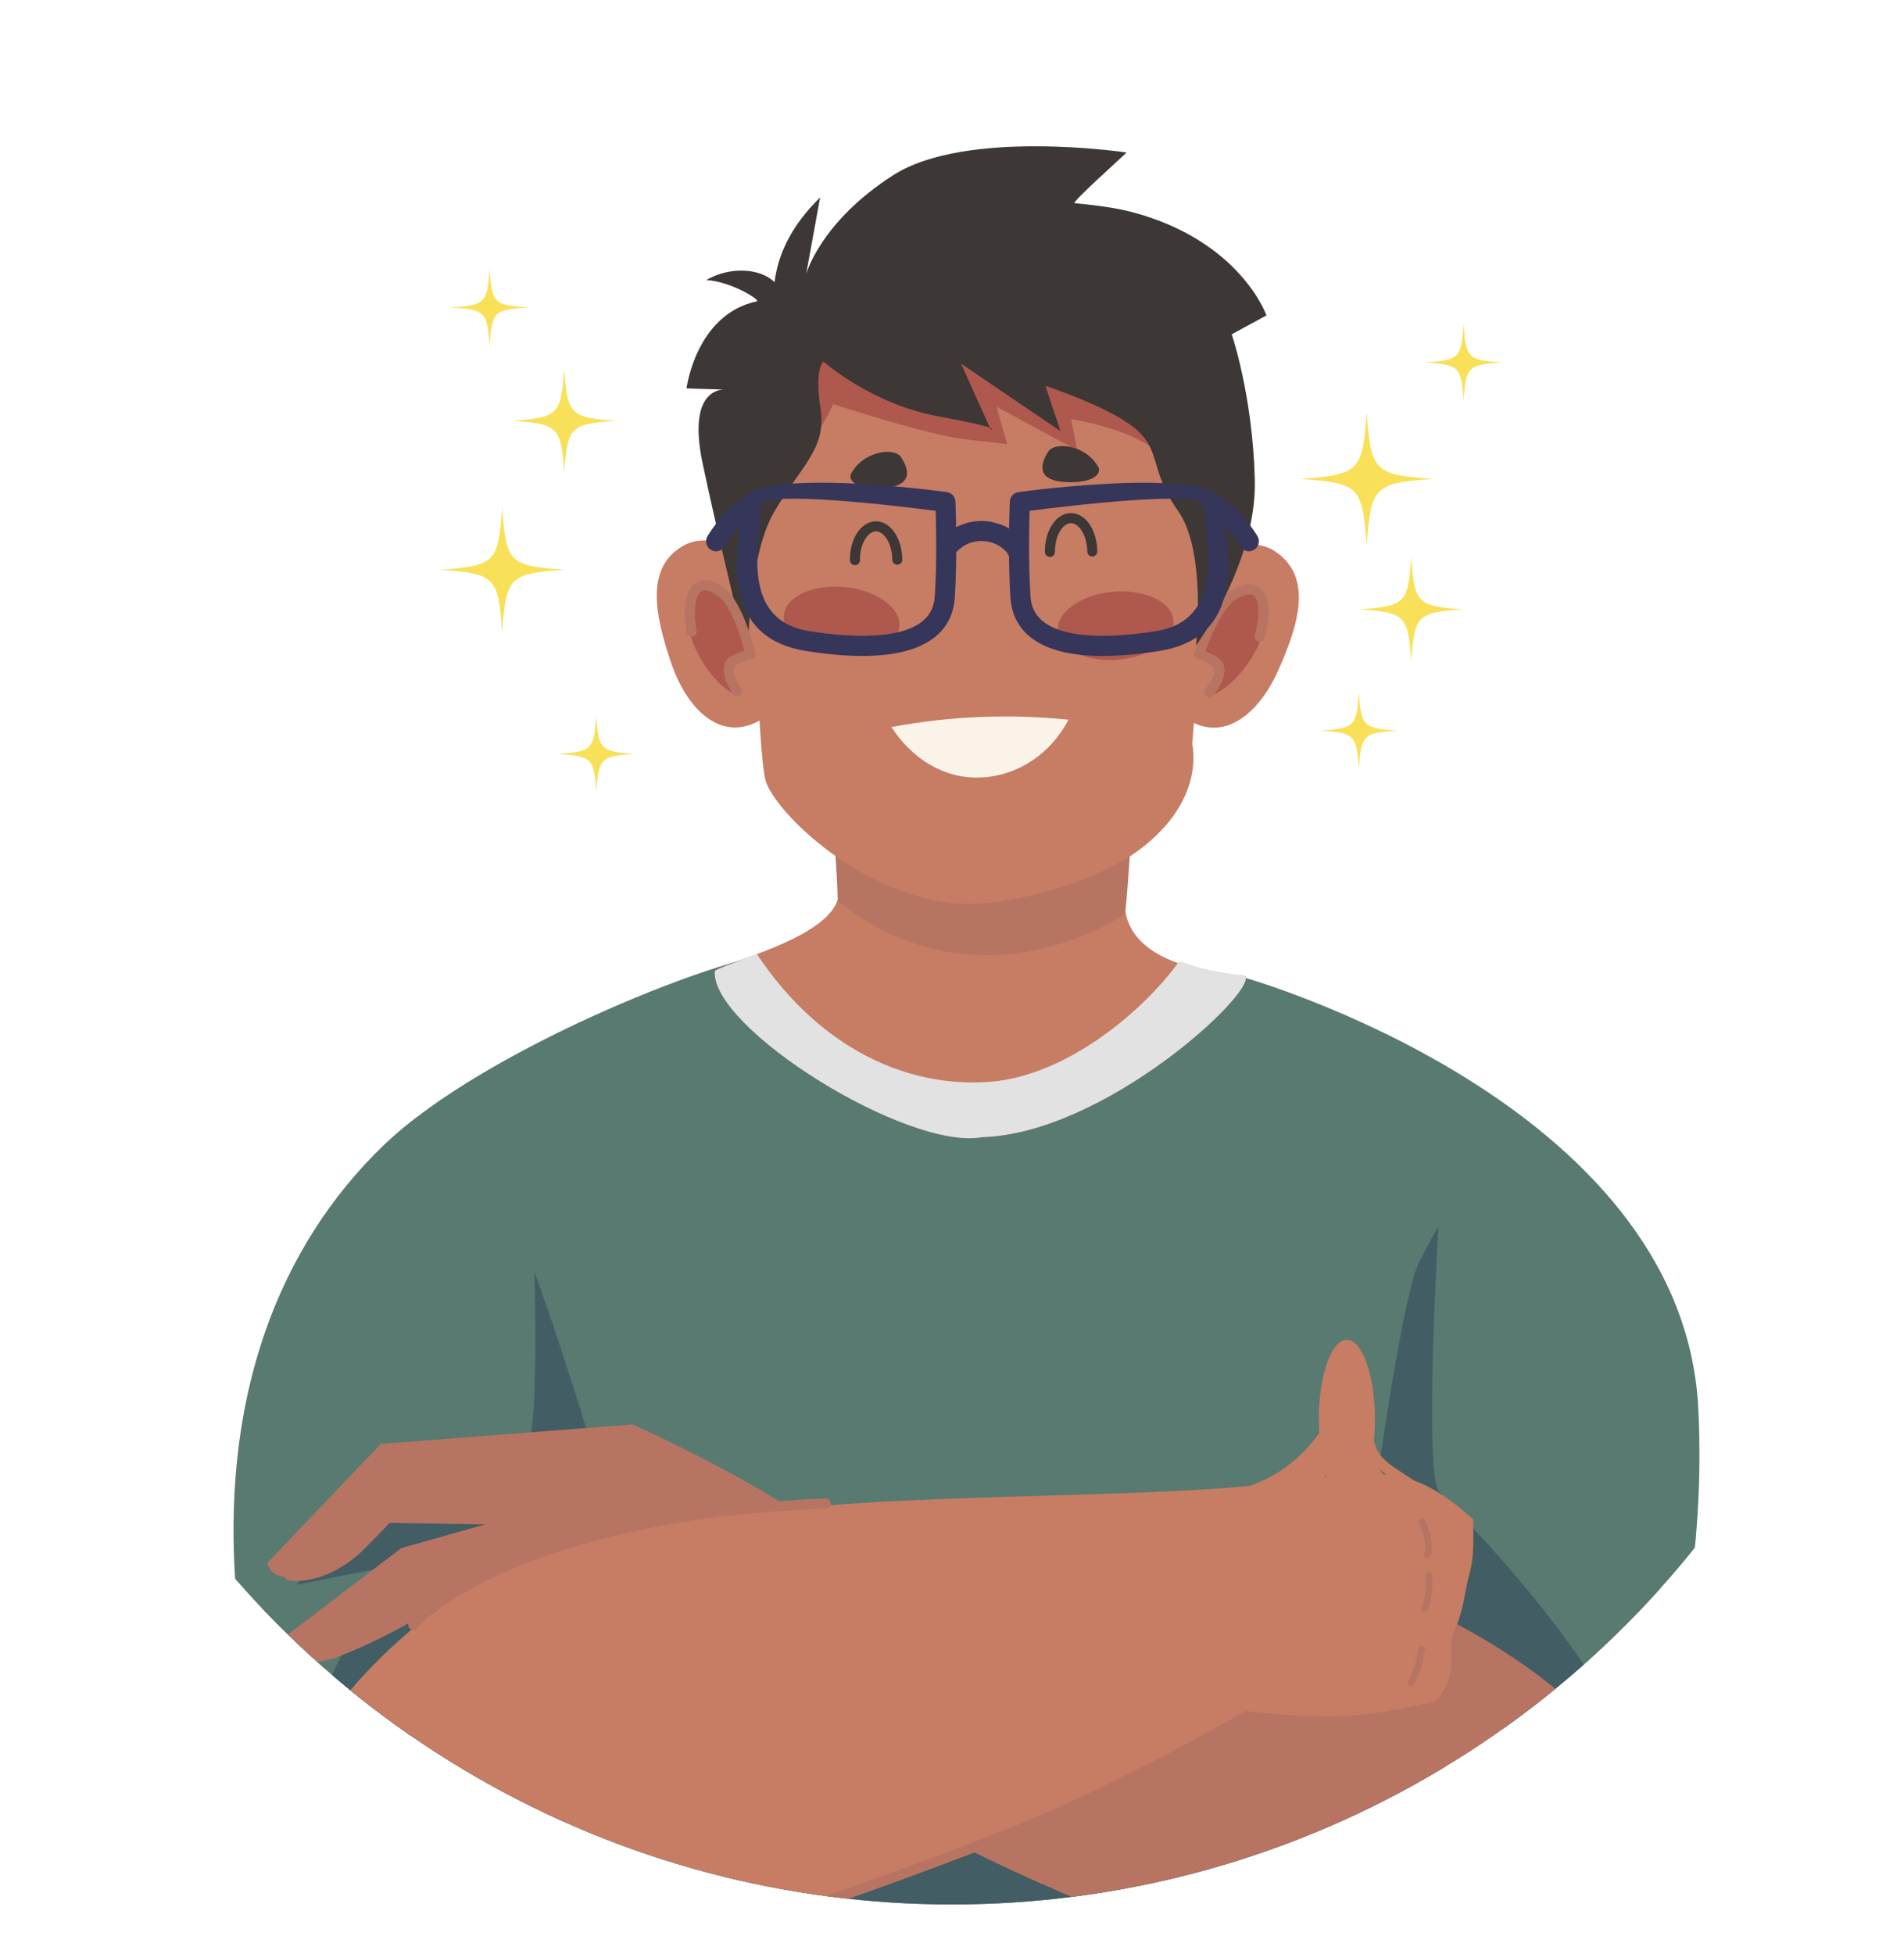
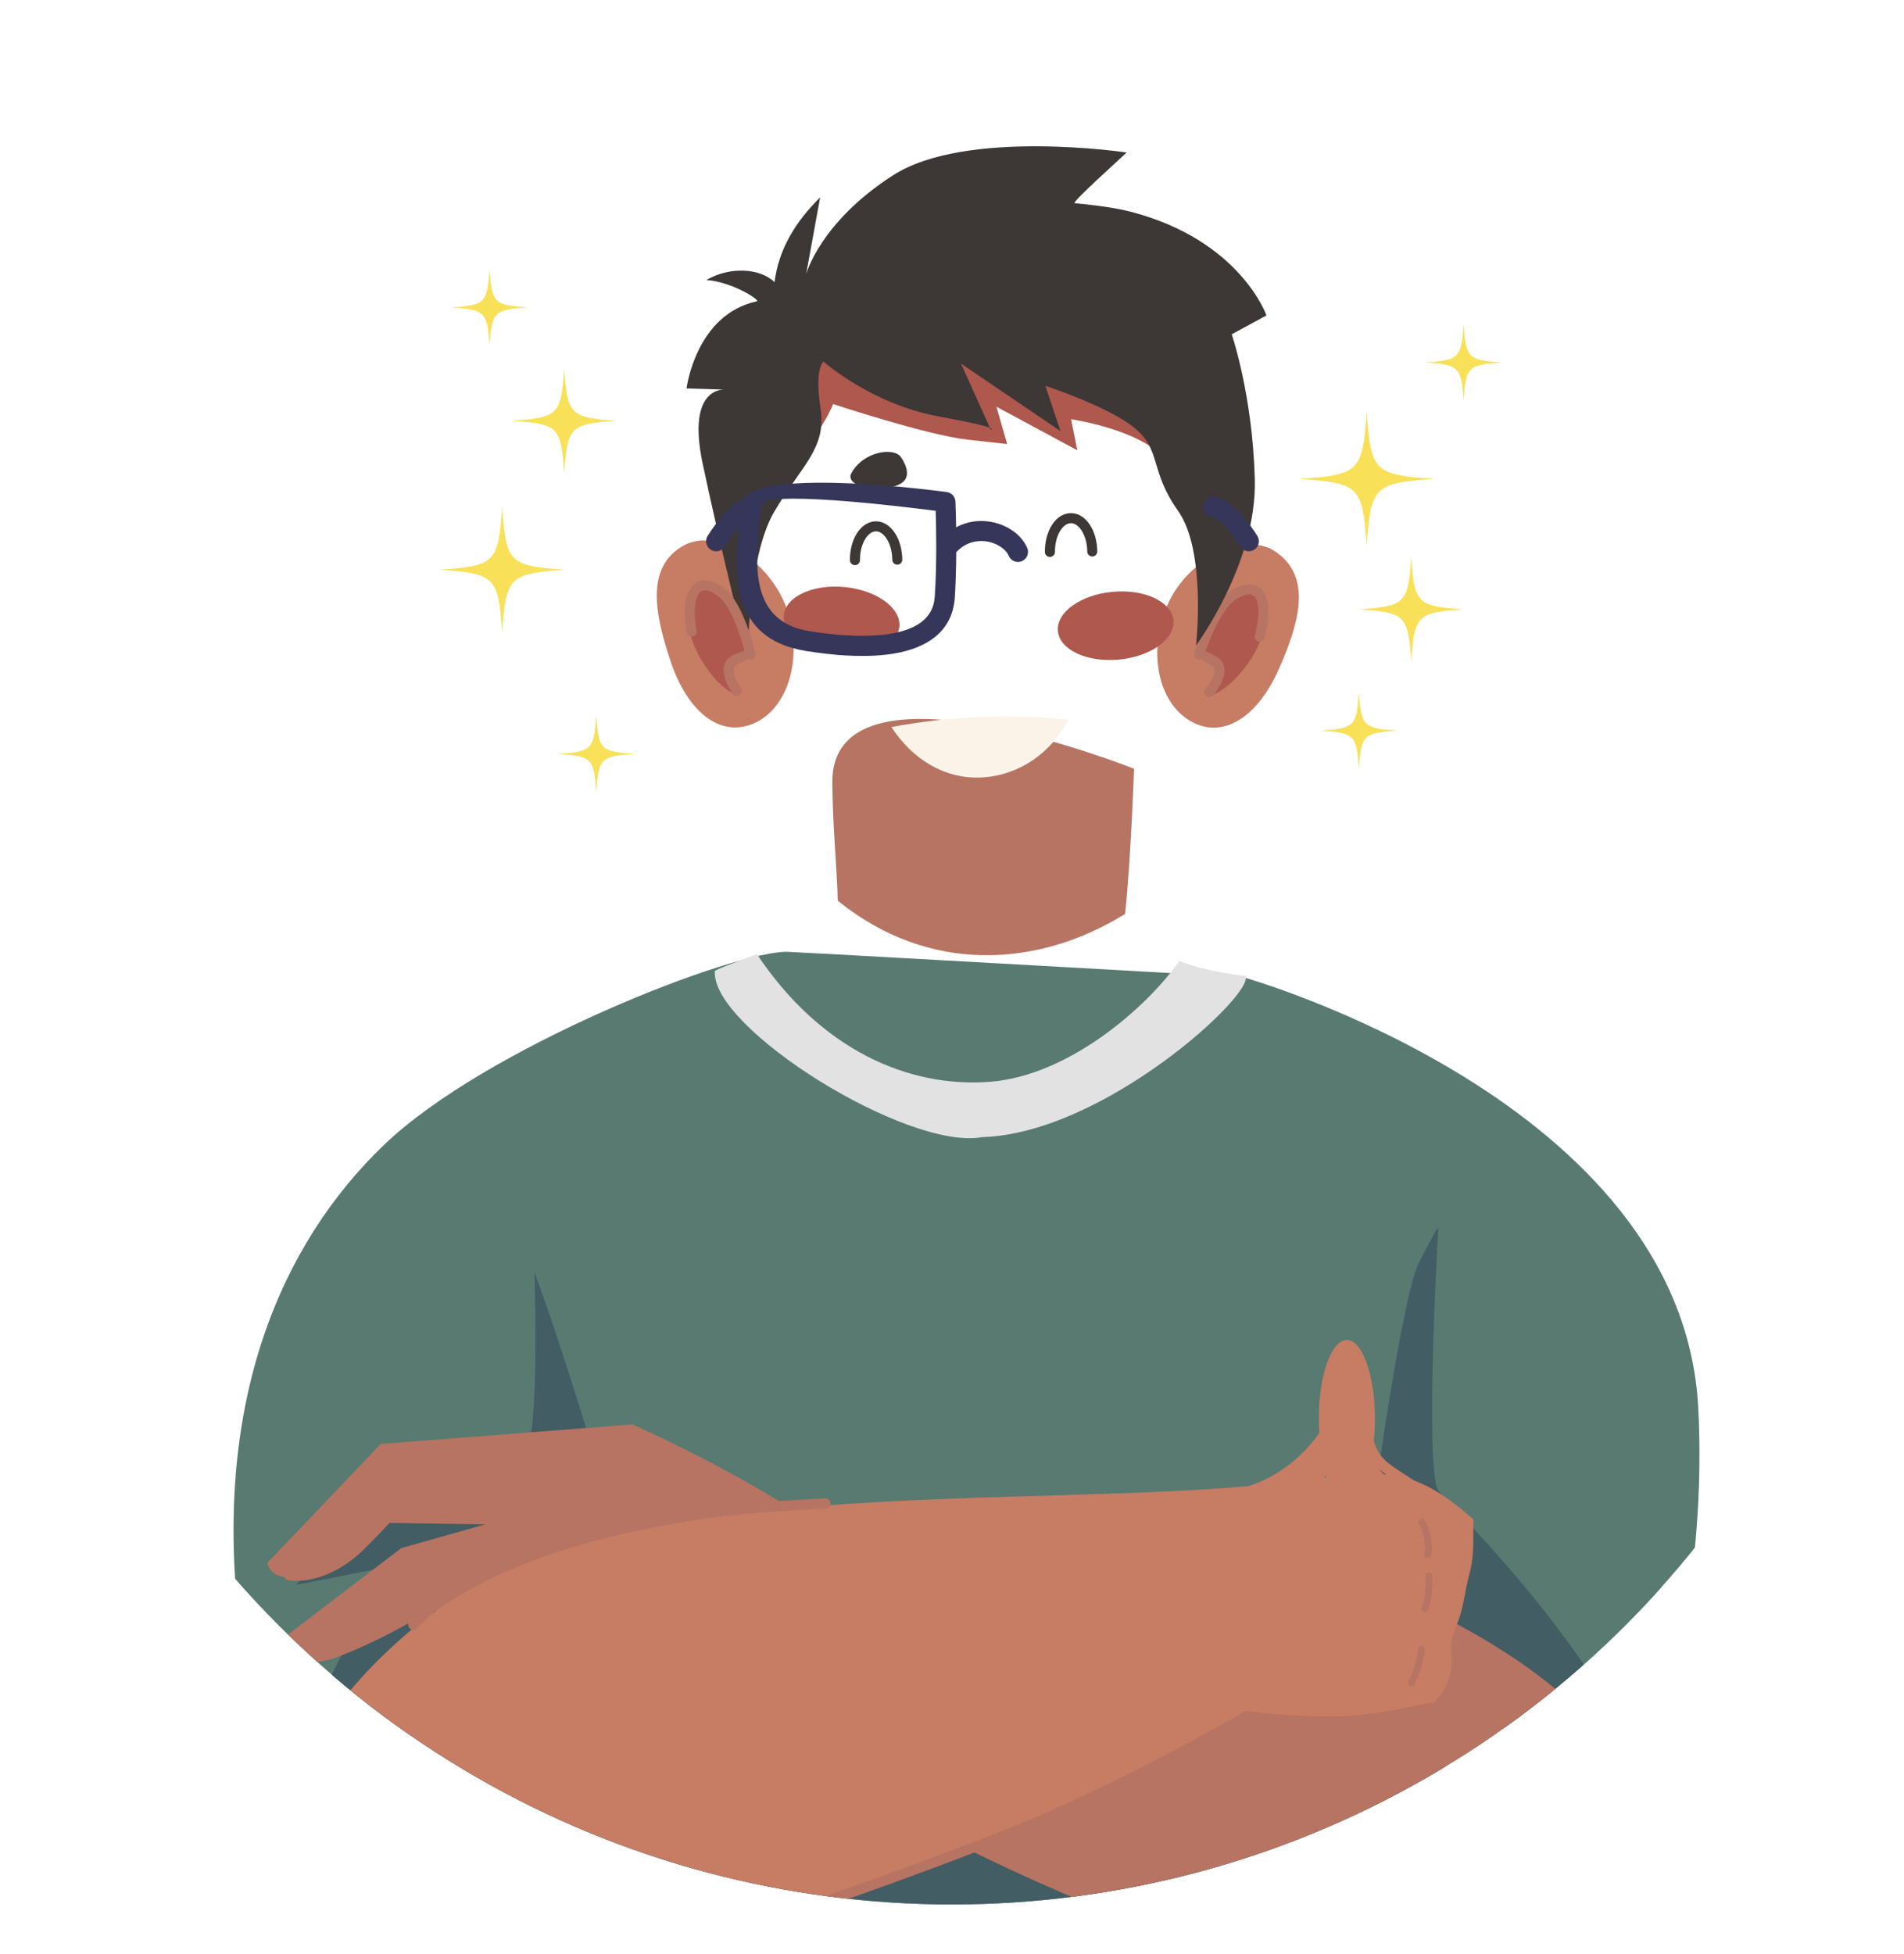
<svg xmlns="http://www.w3.org/2000/svg" id="a" data-name="Capa_1" viewBox="0 0 542.49 556.57">
  <defs>
    <filter id="b" data-name="drop-shadow-5" x="-8.33" y="-8.13" width="573" height="573" filterUnits="userSpaceOnUse">
      <feOffset dx="7" dy="7" />
      <feGaussianBlur result="c" stdDeviation="5" />
      <feFlood flood-color="#000" flood-opacity=".5" />
      <feComposite in2="c" operator="in" />
      <feComposite in="SourceGraphic" />
    </filter>
    <clipPath id="d">
      <circle cx="271.24" cy="271.24" r="271.24" fill="none" />
    </clipPath>
  </defs>
  <circle cx="271.24" cy="271.24" r="271.24" fill="#fff" filter="url(#b)" />
-   <path d="M350.52,426.73c4.18.38,8.18-1.13,11.84-3,3.3-1.68,6.62-3.63,9.21-6.32,2.75-2.86,3.99-6.3,4.72-10.14.85-4.49,1.52-9.01,2.03-13.55.14-1.28.27-2.57.39-3.86.1-1.08-.02-2.4.3-3.43.28-.88,1.87-.74,2.69-.8.6-.05,1.21-.08,1.81-.09.23,0,.45,0,.68,0,.2,0,.41,0,.61.01.53.08.62-.34.28-1.27-1.69.94-.17,3.53,1.51,2.59s1.24-3.44-.51-4.1c-.94-.35-2.06-.26-3.04-.23-1.26.04-2.54.15-3.79.36-2.27.37-3.13,1.89-3.33,4.06-.22,2.5-.42,4.99-.71,7.48-.57,4.92-1.17,9.99-2.44,14.79-1.14,4.29-4.06,7.22-7.73,9.54-4.29,2.71-9.33,5.44-14.55,4.97-1.92-.17-1.91,2.83,0,3h0Z" fill="#c77c64" />
+   <path d="M350.52,426.73c4.18.38,8.18-1.13,11.84-3,3.3-1.68,6.62-3.63,9.21-6.32,2.75-2.86,3.99-6.3,4.72-10.14.85-4.49,1.52-9.01,2.03-13.55.14-1.28.27-2.57.39-3.86.1-1.08-.02-2.4.3-3.43.28-.88,1.87-.74,2.69-.8.6-.05,1.21-.08,1.81-.09.23,0,.45,0,.68,0,.2,0,.41,0,.61.01.53.08.62-.34.28-1.27-1.69.94-.17,3.53,1.51,2.59s1.24-3.44-.51-4.1c-.94-.35-2.06-.26-3.04-.23-1.26.04-2.54.15-3.79.36-2.27.37-3.13,1.89-3.33,4.06-.22,2.5-.42,4.99-.71,7.48-.57,4.92-1.17,9.99-2.44,14.79-1.14,4.29-4.06,7.22-7.73,9.54-4.29,2.71-9.33,5.44-14.55,4.97-1.92-.17-1.91,2.83,0,3Z" fill="#c77c64" />
  <path d="M387.44,384.13c-.21-2.92-4.33-4.58-6.88-4.65-2.91-.08-5.49,1.68-6.36,4.46-.98,3.12.27,6.46.46,9.6.22,3.59-.13,7.19-.49,10.76-.2,1.92,2.81,1.91,3,0,.27-2.68.54-5.37.56-8.07s-.36-5.23-.74-7.87c-.29-1.97-.34-4.59,1.8-5.55.95-.43,2.01-.41,2.99-.12.53.16,1.03.39,1.5.68.21.13.42.26.62.41.14.1.55.57.53.35.14,1.91,3.14,1.93,3,0h0Z" fill="#c77c64" />
  <path d="M377.94,385.37c1.62.03,3.3-.54,4.91-.31.55.08,1.06.33,1.42.67.21.2.24.27.38.52-.09-.16.03.26.02.03,0,.06-.04.44,0,.28l2.95.4c.11-1.27-.08-2.56-.57-3.73l-2.74,1.16c1.82,3.54,1.11,7.8.48,11.56-.13.8.21,1.62,1.05,1.85.72.2,1.71-.24,1.85-1.05.77-4.63,1.45-9.52-.79-13.87-.34-.66-1.23-.9-1.87-.61s-1.16,1.07-.87,1.77c.4.97.55,1.89.46,2.94-.15,1.68,2.58,2.04,2.95.4.5-2.26-1.02-4.13-3.04-4.93-2.13-.85-4.39-.03-6.58-.06-1.93-.03-1.93,2.97,0,3h0Z" fill="#c77c64" />
  <path d="M175.67,119.86c-13.25.91-13.99,1.66-14.91,14.91-.91-13.25-1.66-13.99-14.91-14.91,13.25-.91,13.99-1.66,14.91-14.91.91,13.25,1.66,13.99,14.91,14.91Z" fill="#f8e159" />
  <path d="M160.95,162.29c-15.88,1.1-16.77,1.99-17.87,17.87-1.1-15.88-1.99-16.77-17.87-17.87,15.88-1.1,16.77-1.99,17.87-17.87,1.1,15.88,1.99,16.77,17.87,17.87Z" fill="#f8e159" />
  <path d="M408.51,136.42c-16.99,1.17-17.94,2.12-19.11,19.11-1.17-16.99-2.12-17.94-19.11-19.11,16.99-1.17,17.94-2.12,19.11-19.12,1.17,16.99,2.12,17.94,19.11,19.12Z" fill="#f8e159" />
  <path d="M417,173.57c-13.25.91-13.99,1.66-14.91,14.91-.91-13.25-1.66-13.99-14.91-14.91,13.25-.91,13.99-1.66,14.91-14.91.91,13.25,1.66,13.99,14.91,14.91Z" fill="#f8e159" />
  <path d="M150.42,87.57c-9.73.67-10.27,1.22-10.94,10.94-.67-9.73-1.22-10.27-10.94-10.94,9.73-.67,10.27-1.22,10.94-10.94.67,9.73,1.22,10.27,10.94,10.94Z" fill="#f8e159" />
  <path d="M180.83,214.75c-9.73.67-10.27,1.22-10.94,10.94-.67-9.73-1.22-10.27-10.94-10.94,9.73-.67,10.27-1.22,10.94-10.94.67,9.73,1.22,10.27,10.94,10.94Z" fill="#f8e159" />
  <path d="M398.12,208.11c-9.73.67-10.27,1.22-10.94,10.94-.67-9.73-1.22-10.27-10.94-10.94,9.73-.67,10.27-1.22,10.94-10.94.67,9.73,1.22,10.27,10.94,10.94Z" fill="#f8e159" />
  <path d="M427.94,103.24c-9.73.67-10.27,1.22-10.94,10.94-.67-9.73-1.22-10.27-10.94-10.94,9.73-.67,10.27-1.22,10.94-10.94.67,9.73,1.22,10.27,10.94,10.94Z" fill="#f8e159" />
  <g clip-path="url(#d)">
    <g>
      <g>
        <path d="M224.68,271.13c-14.69-.69-86.1,26.93-115.39,55.11-29.28,28.17-48.46,72.75-41.21,135.54,7.24,62.79,37.49,83.04,37.49,83.04l19.65,11.76h273.17l10.23-4.6,42.4-1.36s37.11-66.92,32.85-149.57c-4.51-87.59-129.68-122.7-129.68-122.7,0,0-114.81-6.51-129.5-7.21Z" fill="#587a71" fill-rule="evenodd" />
        <path d="M81.45,512.17c11.02,23.88,24.12,32.65,24.12,32.65l19.65,11.76h273.17l10.23-4.6,8.69-.28c-3.02-28.69-8.01-68.43-8.01-68.43,0,0,4.55-52.11.51-58.69-4.05-6.58,0-74.88,0-74.88,0,0-.51,0-5.57,10.12-5.06,10.12-13.66,74.38-13.66,74.38,0,0-40.48,53.63-44.53,55.66-4.05,2.02-113.34,3.04-116.37,2.53-3.03-.51-58.69-72.35-58.69-72.35,0,0-9.61-32.89-18.72-57.68,0,0,1.52,48.07-2.53,50.09-4.05,2.02-40.98,10.63-40.98,10.63l-24.29,28.33,33.39-6.58s-.51,1.01-13.66,16.19c-8.61,9.94-17.66,34.18-22.73,51.16Z" fill="#425d63" fill-rule="evenodd" />
-         <path d="M238.65,216.05c.13,9.54-.47,18.46-.47,27.08,0,3.99,1.12,9.7.72,12.16-2.01,12.28-35.07,19.4-35.21,21.36-1.16,16.16,54.87,51.2,76.18,47.26,34.82-1.05,77.78-40.93,74.99-45.86-3.77-.8-36.67-1.42-34.37-23.66,1.64-15.86,2.38-42.5,2.38-42.5,0,0-84.73-34.54-84.21,4.16Z" fill="#c77c64" fill-rule="evenodd" />
        <path d="M215.63,271.75c-6.23,2.44-11.92,4.46-11.95,4.9-1.16,16.16,54.87,51.2,76.18,47.26,34.82-1.05,77.78-40.93,74.99-45.86-1.84-.39-10.59-1.1-18.82-4.29-9.71,13.68-31.8,32.65-53.88,34.38-23.51,1.84-48.48-9.33-66.51-36.39Z" fill="#e2e2e2" fill-rule="evenodd" />
        <path d="M385.59,420.59c38.56-1.94,106.65,24.09,101.5,67.48-1.16,9.79-26.1,34.92-26.1,34.92,0,0-18.26-19.47-41.64-37.58-23.39-18.11-54.19-21.46-54.19-21.46-.83,2.07-30.46-12.77,20.44-43.36Z" fill="#587a71" fill-rule="evenodd" />
        <path d="M392.49,420.54c5.22.15,10.8.74,16.56,1.73.21,1.05.46,1.84.75,2.3,1.61,2.62,57.94,56.81,58.63,90.51-3.89,4.29-6.95,7.41-7.39,7.85l-.16-.05c-1.5-1.59-19.18-20.15-41.54-37.47-19.55-15.14-44.28-19.97-51.87-21.14,11.43-14.63,23.1-30.09,23.1-30.09,0,0,.74-5.55,1.92-13.65Z" fill="#425d63" fill-rule="evenodd" />
-         <path d="M62.68,474.33c20.8-33.59,50.03-49.1,77.63-46.59,27.6,2.5,44.38,2.94,44.38,2.94l-1.33,37.49c-37.59,15.83-85.25,18.79-89.51,65.99,0,0-38.56-25.77-31.16-59.83Z" fill="#587a71" fill-rule="evenodd" />
        <path d="M93.26,441.12c14.96-10.35,31.27-14.81,47.05-13.38,18.22,1.65,31.72,2.4,38.79,2.73,1.61,2.07,3.41,4.37,5.34,6.84l-1.1,30.87c-37.59,15.83-85.25,18.79-89.51,65.99,0,0-7.25-4.85-14.86-13.11,4.03-15.95,14.93-48.19,25.2-60.05,13.16-15.18,13.66-16.19,13.66-16.19l-33.39,6.58,8.8-10.27Z" fill="#425d63" fill-rule="evenodd" />
        <g>
          <path d="M244.7,510.32c19.81,11.26,61.91,33.14,104.21,46.25h98.32c6.39-4.72,11.49-11.15,14.9-19.67,3.97-9.95,5.94-20.45,3.41-27.29-12.31-33.26-68.9-56.51-73.58-57.12-6.68-.86-169.58-15.18-169.58-15.18,0,0-32.75,41.7,22.32,73.01Z" fill="#b77462" fill-rule="evenodd" />
          <path d="M247.21,511.74c11.55,6.48,29.24,15.77,49.69,24.91,32.35-17.73,60.26-35.72,60.26-35.72,0,0,25.38,1.49,36.88-2.02,11.5-3.51,12.5-3.81,12.5-3.81l35.67,17.78s-33.33-40.92-35.66-42.34c-2.34-1.42-140.8-6.64-146.35-6.16-3.39.29-17.73,25.57-12.99,47.35Z" fill="#b77462" fill-rule="evenodd" />
          <path d="M233.02,435.03c-19.75-14.6-52.81-29.29-52.81-29.29l-71.73,5.57-32.3,33.87s.6,6.97,13.79,2.9c13.19-4.07,19.64-15.23,19.64-15.23l32.58.26-27.85,7.86-33.15,25.29s1.21,11.01,15.3,5.6c14.09-5.4,26.5-13.36,26.5-13.36l44.33,7.35s85.46-16.22,65.71-30.82Z" fill="#b77462" fill-rule="evenodd" />
          <path d="M406.94,486.29c4.67-3.19,7.2-9.32,6.66-14.81-.34-3.48.04-5.38,1.44-8.63,2.03-4.71,2.26-9.56,3.61-14.44,1.48-5.34,1.06-10.21,1.13-15.62-19-16.86-26.99-13.62-54.77-10.41-72.16,8.33-191.14-4.71-246.26,40.58-42.12,34.6-52.36,77.38-14.19,93.61h86.06c74.03-18.08,161.11-66.82,161.11-66.82,13.61-3.2,29.61,5,53.58-1.72.36-.65.89-1.24,1.62-1.74Z" fill="#c77c64" fill-rule="evenodd" />
          <path d="M118.73,463.89c-.57.55-1.48.53-2.02-.04-.55-.57-.53-1.47.04-2.02.38-.36.78-.76,1.22-1.2,8.18-8.16,29.91-29.84,117.18-33.82.79-.03,1.46.58,1.49,1.37.03.79-.58,1.46-1.37,1.49-86.16,3.93-107.32,25.05-115.29,33-.46.46-.88.88-1.25,1.23Z" fill="#b77462" fill-rule="evenodd" />
          <path d="M409.14,486.12c-.43-.42-.68-.67-.68-.67-.34-.34-.84-.5-1.34-.38-.04.01-14.65,3.61-26.38,3.84-11.75.23-25.39-1.47-25.43-1.48h0c-.3-.03-.61.03-.9.19-.09.05-30.1,17.72-62.79,31.5-3.92,1.65-30.8,12.21-57.79,21.49-14.97,5.15-29.93,9.88-40.93,12.45-.77.18-1.25.95-1.07,1.72.18.77.95,1.25,1.72,1.07,11.12-2.6,26.17-7.36,41.2-12.53,26.96-9.27,54.01-19.9,57.97-21.56,30.66-12.92,58.96-29.24,62.7-31.42,2.52.29,14.63,1.64,25.36,1.43,10.16-.2,22.31-2.83,25.91-3.66.52-.84,1.32-1.54,2.43-1.98Z" fill="#b77462" fill-rule="evenodd" />
          <path d="M82.39,450.22c-.79-.08-1.36-.78-1.28-1.57.08-.79.78-1.36,1.57-1.28,3.2.33,6.47-.33,9.56-1.65,3.53-1.5,6.83-3.85,9.52-6.55,5.44-5.44,7.56-7.81,7.57-7.81.3-.32.72-.47,1.13-.44l31.81.51c.79.01,1.42.66,1.41,1.45-.01.79-.66,1.42-1.45,1.41l-31.23-.5c-.89.96-3.24,3.46-7.19,7.42-2.93,2.93-6.54,5.5-10.43,7.15-3.51,1.49-7.26,2.24-10.97,1.86Z" fill="#b77462" fill-rule="evenodd" />
          <path d="M404.28,434.01c-.26-.46-.11-1.04.35-1.31s1.04-.11,1.31.35c.93,1.61,1.5,3.51,1.79,5.23.38,2.24.24,4.27-.23,5.06-.27.45-.86.6-1.31.33-.45-.27-.6-.86-.33-1.31.27-.45.29-1.95-.01-3.76-.25-1.51-.76-3.18-1.57-4.59Z" fill="#b77462" fill-rule="evenodd" />
          <path d="M406.14,448.97c-.05-.52.34-.99.86-1.04.52-.05.99.33,1.04.86.16,1.72.07,3.83-.17,5.65-.26,1.96-.71,3.66-1.24,4.34-.33.41-.93.49-1.34.16-.41-.33-.48-.93-.16-1.34.32-.41.64-1.76.85-3.41.22-1.7.31-3.65.16-5.22Z" fill="#b77462" fill-rule="evenodd" />
          <path d="M404.06,469.7c.06-.52.53-.9,1.06-.84.52.06.9.53.84,1.06-.66,5.63-3.03,9.93-3.04,9.94-.26.46-.84.62-1.3.37-.46-.26-.62-.84-.37-1.3,0-.01,2.19-3.98,2.81-9.22Z" fill="#b77462" fill-rule="evenodd" />
          <path d="M142.97,412.44c.07-.52.54-.89,1.07-.83.52.07.89.54.82,1.06-.96,7.45,3.59,13.19,3.6,13.21.32.41.25,1.01-.16,1.34-.41.32-1.01.25-1.34-.16-.01-.02-5.05-6.38-3.99-14.62Z" fill="#b77462" fill-rule="evenodd" />
        </g>
      </g>
      <g>
        <g>
          <g>
            <path d="M194.83,155.37c-10.98,6.08-8.3,19.51-3.7,33.18,4.6,13.66,13.65,21.75,23.55,17.55,9.89-4.2,14.2-18.7,9.59-32.37-4.6-13.66-19.95-23.62-29.44-18.36Z" fill="#c77c64" fill-rule="evenodd" />
            <path d="M363.57,157.23c10.39,7.27,6.55,20.34.77,33.42-5.78,13.09-15.49,20.13-24.97,14.86-9.48-5.28-12.48-20.19-6.71-33.27,5.78-13.09,21.94-21.29,30.91-15.01Z" fill="#c77c64" fill-rule="evenodd" />
            <path d="M238.68,256.55c26.1,21.15,57.29,19.03,81.89,3.78,1.67-15.84,2.55-41.35,2.55-41.35,0,0-86.5-34.53-85.98,4.16.19,14.31,1.43,25.07,1.54,33.41Z" fill="#b77462" fill-rule="evenodd" />
-             <path d="M213.08,117.71c1.47,40.52,2.75,95.35,4.99,104.38,2.23,9.03,29.28,35.55,58.59,35.4,13.46-.07,34.95-6.56,45.74-13.86,21.71-14.69,17.28-31.7,17.28-31.7l7.64-94.87s-27.89-33.86-60.83-37.27c-32.95-3.41-74.88-2.6-73.41,37.92Z" fill="#c77c64" fill-rule="evenodd" />
            <path d="M222.7,135.09c11.38-10.88,14.67-19.99,14.67-19.99,0,0,26.82,8.85,38.2,10.12l11.38,1.27-3.03-10.63,23.02,12.4-1.77-8.85s19.23,2.78,26.56,11.13c7.34,8.35-.51-26.31-9.11-30.36-8.6-4.05-53.88-26.82-76.15-16.19-22.26,10.63-26.31,11.38-27.83,19.73-1.52,8.35,4.05,31.37,4.05,31.37Z" fill="#af584e" fill-rule="evenodd" />
            <path d="M344.63,198.09c5.06-.76,15.05-11.39,15.81-21.25.76-9.87-3.42-9.61-6.58-8.73-3.16.88-8.85,8.98-11,13.16-2.15,4.17-2.03,4.55-.38,5.31,1.65.76,4.17,1.9,4.3,4.05.13,2.15-2.15,7.46-2.15,7.46Z" fill="#af584e" fill-rule="evenodd" />
            <path d="M360.3,181.73c-.2.76-.98,1.22-1.75,1.02-.76-.2-1.22-.98-1.02-1.75.93-3.52,1.24-6.61.85-8.81-.18-1.04-.51-1.83-.98-2.31-.39-.4-.93-.6-1.63-.56-.94.06-2.13.5-3.6,1.39-3.99,2.45-7.5,11.41-8.72,14.82.76.28,1.74.72,2.97,1.42,5.98,3.37-.77,11.14-.79,11.16-.51.6-1.42.67-2.02.16-.6-.51-.67-1.42-.16-2.02.01-.01,4.47-5.17,1.56-6.8-2.7-1.52-2.76-1.73-2.75-1.75-.32.16-.7.2-1.07.08-.75-.24-1.16-1.05-.92-1.8.01-.04,4.54-14.12,10.4-17.71,1.88-1.15,3.52-1.72,4.92-1.81h0c1.59-.09,2.87.42,3.84,1.42.89.92,1.47,2.22,1.75,3.81.46,2.6.14,6.11-.9,10.03Z" fill="#b77462" fill-rule="evenodd" />
            <path d="M215.62,85.83c-17.4,3.75-20.01,24.81-20.01,24.81l11.12.35s-11.26-1.44-6.54,20.99c4.72,22.42,12.92,55.53,12.92,55.53,0,0-.25-28.48,7.45-41.68,7.7-13.19,15.01-17.97,13.22-29.51-1.78-11.54.86-13.32.86-13.32,0,0,13.59,12.07,32.58,15.57,18.99,3.5,15.05,3.78,15.05,3.78l-8.46-18.78,28.34,19.22-4.29-12.88s18.18,5.92,25.62,12.17c7.43,6.24,4.04,11.96,12.18,23.45,8.14,11.49,5.12,38.31,5.12,38.31,0,0,17.39-23.34,16.74-47.38-.65-24.05-6.58-41.23-6.58-41.23l9.9-5.38s-7.4-21.37-38.6-29.52c-5.75-1.5-13.59-2.21-16.09-2.45-.49-.61,13.64-13.19,14.83-14.44,0,0-45.73-6.87-66.53,6.49-20.81,13.36-24.76,28.16-24.76,28.16l3.98-21.85c-7.22,7.07-11.84,15.02-12.99,24.12-4.21-4.04-12.7-4.48-19.44-.6,7.46.51,15.57,5.86,14.39,6.06Z" fill="#3d3736" fill-rule="evenodd" />
            <path d="M209.85,197.81c-4.98-1.19-14.02-12.64-13.92-22.54.1-9.89,4.23-9.28,7.31-8.13,3.07,1.16,8.04,9.71,9.83,14.06s1.62,4.71-.08,5.33c-1.7.61-4.32,1.53-4.63,3.66-.31,2.13,1.5,7.62,1.5,7.62Z" fill="#af584e" fill-rule="evenodd" />
            <path d="M198.48,179.66c.14.78-.38,1.52-1.16,1.66-.78.14-1.52-.39-1.66-1.16-.7-3.99-.71-7.52-.03-10.07.42-1.57,1.11-2.81,2.07-3.65,1.06-.92,2.38-1.31,3.96-1.08h.05c1.37.22,2.94.94,4.69,2.23,5.52,4.08,8.83,18.49,8.84,18.53.18.77-.3,1.54-1.08,1.71-.33.08-.67.03-.96-.11-.01.02-.22.19-3,1.45-3.03,1.38.96,6.9.97,6.92.46.64.31,1.54-.34,1.99-.64.46-1.54.31-1.99-.34-.02-.02-6.07-8.35.18-11.19,1.3-.59,2.3-.95,3.08-1.17-.92-3.51-3.64-12.72-7.41-15.51-1.36-1-2.5-1.54-3.42-1.69h-.04c-.7-.11-1.25.05-1.67.41-.51.44-.91,1.2-1.18,2.22-.57,2.16-.54,5.25.09,8.85Z" fill="#b77462" fill-rule="evenodd" />
          </g>
          <path d="M301.42,179.75c-.49-5.33,6.49-10.33,15.57-11.17,9.09-.84,16.86,2.81,17.35,8.14.49,5.33-6.49,10.33-15.58,11.17-9.08.84-16.86-2.81-17.35-8.14Z" fill="#af584e" fill-rule="evenodd" />
          <path d="M223.33,175.22c.54-5.32,8.36-8.9,17.43-7.99,9.08.92,16.02,5.98,15.48,11.3-.54,5.32-8.34,8.9-17.42,7.99-9.08-.91-16-5.98-15.49-11.3Z" fill="#af584e" fill-rule="evenodd" />
        </g>
        <g>
-           <path d="M298.61,128.71c-2.79,4.45-2.46,8.25,5.15,8.62,7.61.37,10.23-2.38,9.16-4.3-3.51-6.33-12.4-7.37-14.31-4.32Z" fill="#3d3736" fill-rule="evenodd" />
          <path d="M256.74,130.27c2.87,4.39,2.61,8.19-4.99,8.73-7.6.54-10.27-2.15-9.24-4.09,3.4-6.41,12.26-7.65,14.23-4.64Z" fill="#3d3736" fill-rule="evenodd" />
          <g>
            <path d="M216.68,144.09c.08,1.82-.14,4.12-.39,6.77-.96,10.21-2.48,26.29,14.37,28.94,3.44.54,6.71.92,9.8,1.13,8.07.55,14.46-.09,18.92-1.96,3.91-1.64,6.26-4.27,6.83-7.93.05-.31.09-.67.12-1.08.63-9.15.41-19.79.27-24.45-10.27-1.33-50.13-6.17-49.92-1.42h0ZM210.6,150.32c.23-2.42.43-4.53.36-5.98-.54-12.33,58.38-4.24,58.78-4.18,1.35.18,2.42,1.3,2.48,2.71,0,.04.65,15.13-.19,27.47-.03.49-.09,1.02-.18,1.58-.91,5.79-4.44,9.89-10.28,12.34-5.29,2.21-12.54,3-21.5,2.39-3.16-.22-6.6-.62-10.29-1.2-22.17-3.49-20.34-22.84-19.18-35.13Z" fill="#353659" fill-rule="evenodd" />
-             <path d="M348.99,144.34c-.06,1.45.14,3.56.36,5.98,1.16,12.29,2.99,31.64-19.19,35.13-3.69.58-7.12.98-10.28,1.2-8.96.61-16.22-.17-21.51-2.38-5.84-2.45-9.37-6.55-10.28-12.34-.09-.56-.15-1.08-.18-1.58-.85-12.35-.19-27.43-.19-27.47.06-1.41,1.13-2.54,2.48-2.71.4-.06,59.32-8.15,58.78,4.18h0ZM343.66,150.85c-.25-2.64-.47-4.94-.39-6.76.21-4.76-39.65.09-49.92,1.42-.14,4.66-.35,15.29.27,24.45.03.42.07.78.11,1.08.57,3.65,2.92,6.29,6.83,7.93,4.47,1.87,10.86,2.51,18.93,1.96,3.08-.21,6.35-.59,9.79-1.13,16.85-2.65,15.33-18.73,14.37-28.94Z" fill="#353659" fill-rule="evenodd" />
            <path d="M271.92,157.86c-1.02,1.21-2.83,1.36-4.03.34-1.21-1.02-1.36-2.83-.34-4.03,1.89-2.22,4.04-3.72,6.27-4.64,2.9-1.19,5.91-1.37,8.64-.86,2.75.51,5.24,1.72,7.11,3.31,1.4,1.19,2.48,2.61,3.12,4.15.6,1.46-.1,3.13-1.56,3.73-1.46.6-3.13-.1-3.73-1.56-.28-.68-.81-1.35-1.52-1.96-1.16-.98-2.72-1.73-4.44-2.06-1.74-.32-3.63-.21-5.44.52-1.42.58-2.81,1.57-4.07,3.05Z" fill="#353659" fill-rule="evenodd" />
            <path d="M345.24,147.17c-1.56-.26-2.61-1.74-2.35-3.29.26-1.56,1.73-2.61,3.29-2.35,2.21.37,4.33,1.81,6.22,3.64,2.48,2.41,4.63,5.56,5.84,7.48.84,1.34.44,3.1-.9,3.94-1.34.84-3.1.44-3.94-.9-1.06-1.69-2.92-4.42-4.99-6.43-1.13-1.1-2.26-1.95-3.17-2.1Z" fill="#353659" fill-rule="evenodd" />
            <path d="M213.68,141.53c1.56-.26,3.03.79,3.29,2.35.26,1.56-.79,3.03-2.35,3.29-.91.15-2.04.99-3.17,2.1-2.06,2.01-3.93,4.74-4.99,6.43-.84,1.34-2.61,1.74-3.94.9s-1.74-2.61-.9-3.94c1.21-1.92,3.36-5.08,5.84-7.48,1.89-1.83,4.01-3.27,6.22-3.64Z" fill="#353659" fill-rule="evenodd" />
          </g>
          <path d="M300.57,157.21c0,.79-.63,1.43-1.42,1.44-.79,0-1.43-.63-1.44-1.42-.03-2.91.71-5.58,1.92-7.54,1.33-2.16,3.25-3.51,5.44-3.53h.01s.13,0,.15,0c2.12.04,4.01,1.33,5.35,3.4,1.24,1.92,2.02,4.57,2.06,7.48v.03c0,.79-.62,1.44-1.41,1.45-.79,0-1.44-.62-1.45-1.41v-.03c-.03-2.35-.64-4.45-1.61-5.96-.82-1.26-1.87-2.06-2.96-2.09h-.12s0,0,0,0c-1.13.02-2.21.85-3.02,2.18-.94,1.53-1.51,3.65-1.49,6.02Z" fill="#3d3736" fill-rule="evenodd" />
          <path d="M245.02,159.55c0,.79-.63,1.43-1.42,1.44-.79,0-1.43-.63-1.44-1.42-.03-2.91.71-5.58,1.92-7.54,1.33-2.16,3.25-3.5,5.44-3.53h.01s.15,0,.15,0c2.12.04,4,1.33,5.34,3.4,1.24,1.92,2.02,4.56,2.06,7.46v.06c0,.79-.63,1.43-1.42,1.43-.79,0-1.43-.63-1.43-1.42v-.04c-.03-2.35-.64-4.45-1.61-5.94-.81-1.26-1.86-2.05-2.95-2.09h-.13s0,0,0,0c-1.13.02-2.2.85-3.02,2.17-.94,1.53-1.52,3.66-1.49,6.02Z" fill="#3d3736" fill-rule="evenodd" />
          <path d="M304.44,205.01c-16.8-1.73-33.85-1.02-50.46,2.09,5.81,8.95,14.97,14.88,25.63,14.36,10.66-.51,19.9-6.98,24.82-16.45Z" fill="#fbf3e8" />
        </g>
      </g>
      <ellipse cx="383.75" cy="404.18" rx="8" ry="22.5" fill="#c77c64" />
      <path d="M353.73,427.08c9.51-2.41,17.91-8.21,23.78-16.03,1.48-1.97,2.78-4.07,3.88-6.27.52-1.05,1-2.13,1.44-3.22.12-.29.29-1.15.58-1.22.46-.1,1.35.66,1.67.94,1.8,1.62,2.38,4.16,2.81,6.44.52,2.71.96,5.48,2.52,7.83s3.97,4.17,6.37,5.76c2.99,1.99,6.02,3.92,9.04,5.88,1.62,1.06,3.13-1.54,1.51-2.59-2.79-1.82-5.59-3.62-8.38-5.45-2.17-1.42-4.48-2.93-5.95-5.12-3.06-4.53-1.52-10.91-5.8-14.88-1.58-1.46-4.81-3-6.34-.64-.65,1-.93,2.32-1.42,3.41s-1.07,2.22-1.68,3.29c-2.5,4.39-5.84,8.27-9.77,11.45-4.4,3.56-9.57,6.13-15.06,7.52-1.87.47-1.08,3.37.8,2.89h0Z" fill="#c77c64" />
      <path d="M380.86,417.37l1.55-1.96c1.18-1.49-.66-3.45-2.12-2.12-5.29,4.81-10.16,10.05-14.6,15.66-1.17,1.48.69,3.49,2.12,2.12,3.36-3.22,6.54-6.63,9.52-10.21.94-1.13.07-2.87-1.46-2.51-3.7.87-6.83,3.01-9.87,5.2l1.82,2.36c2.34-2.68,4.68-5.36,7.02-8.03,1.3-1.49-.62-3.29-2.12-2.12-3.41,2.66-6.81,5.32-10.22,7.99l2.12,2.12c3.55-4.01,7.51-7.62,11.86-10.74l-2.05-2.05c-1.64,2.5-3.56,4.76-5.75,6.8l2.36,1.82c1.53-2.66,3.57-4.93,6.09-6.69l-2.2-1.69c-.53,2.89-1.13,5.76-1.8,8.62-.38,1.63,1.86,2.66,2.74,1.16,1.43-2.43,2.86-4.86,4.29-7.3l-2.8-.76c-.4,3.93.71,7.93,3.08,11.09.67.89,2.53,1.07,2.74-.36.56-3.72.56-7.4-.02-11.12l-2.51,1.46c3.24,2.79,6.63,5.39,10.15,7.81,1.09.74,2.57-.49,2.2-1.69-.81-2.65-2.17-5.02-4.04-7.07-1.32-1.45-3.33.66-2.12,2.12,1.81,2.2,3.88,4.11,6.18,5.79,1.48,1.08,2.81-1.14,1.82-2.36s-2.08-2.54-3.11-3.81-3.24.39-2.36,1.82c.32.52.64,1.03.96,1.55.95,1.53,2.99.47,2.74-1.16-.27-1.74-1.1-3.28-2.34-4.52s-3.02.33-2.36,1.82c1.09,2.45,2.62,4.66,4.49,6.58l1.82-2.36c-1.95-1.5-3.68-3.3-5.11-5.29l-2.36,1.82c1.5,1.3,2.86,2.72,4.08,4.29s3.29-.61,2.12-2.12-2.57-3-4.08-4.29c-1.2-1.03-3.42.35-2.36,1.82,1.76,2.44,3.81,4.53,6.19,6.37,1.38,1.06,2.97-1.18,1.82-2.36-1.71-1.75-3.03-3.74-4.03-5.97l-2.36,1.82c.91.91,1.38,1.94,1.57,3.2l2.74-1.16c-.32-.52-.64-1.03-.96-1.55l-2.36,1.82c1.04,1.27,2.08,2.54,3.11,3.81l1.82-2.36c-2.08-1.52-3.93-3.33-5.57-5.32l-2.12,2.12c1.52,1.66,2.61,3.59,3.27,5.74l2.2-1.69c-3.32-2.27-6.5-4.72-9.54-7.34-1.19-1.02-2.74-.02-2.51,1.46.49,3.14.5,6.38.02,9.52l2.74-.36c-2.1-2.8-3.02-6.1-2.67-9.58.16-1.54-2.09-1.96-2.8-.76-1.43,2.43-2.86,4.86-4.29,7.3l2.74,1.16c.67-2.86,1.26-5.73,1.8-8.62.21-1.16-1.03-2.51-2.2-1.69-2.94,2.05-5.37,4.66-7.17,7.77-.86,1.5,1.12,2.97,2.36,1.82,2.37-2.21,4.44-4.7,6.22-7.41.79-1.21-.83-2.93-2.05-2.05-4.56,3.27-8.75,7.01-12.47,11.21-1.31,1.48.63,3.29,2.12,2.12,3.41-2.66,6.81-5.32,10.22-7.99l-2.12-2.12c-2.34,2.68-4.68,5.36-7.02,8.03-1.05,1.2.35,3.41,1.82,2.36,2.83-2.04,5.7-4.09,9.15-4.9l-1.46-2.51c-2.98,3.58-6.15,6.99-9.52,10.21l2.12,2.12c4.43-5.61,9.31-10.84,14.6-15.66l-2.12-2.12-1.55,1.96c-1.19,1.5.92,3.63,2.12,2.12h0Z" fill="#c77c64" />
    </g>
  </g>
</svg>